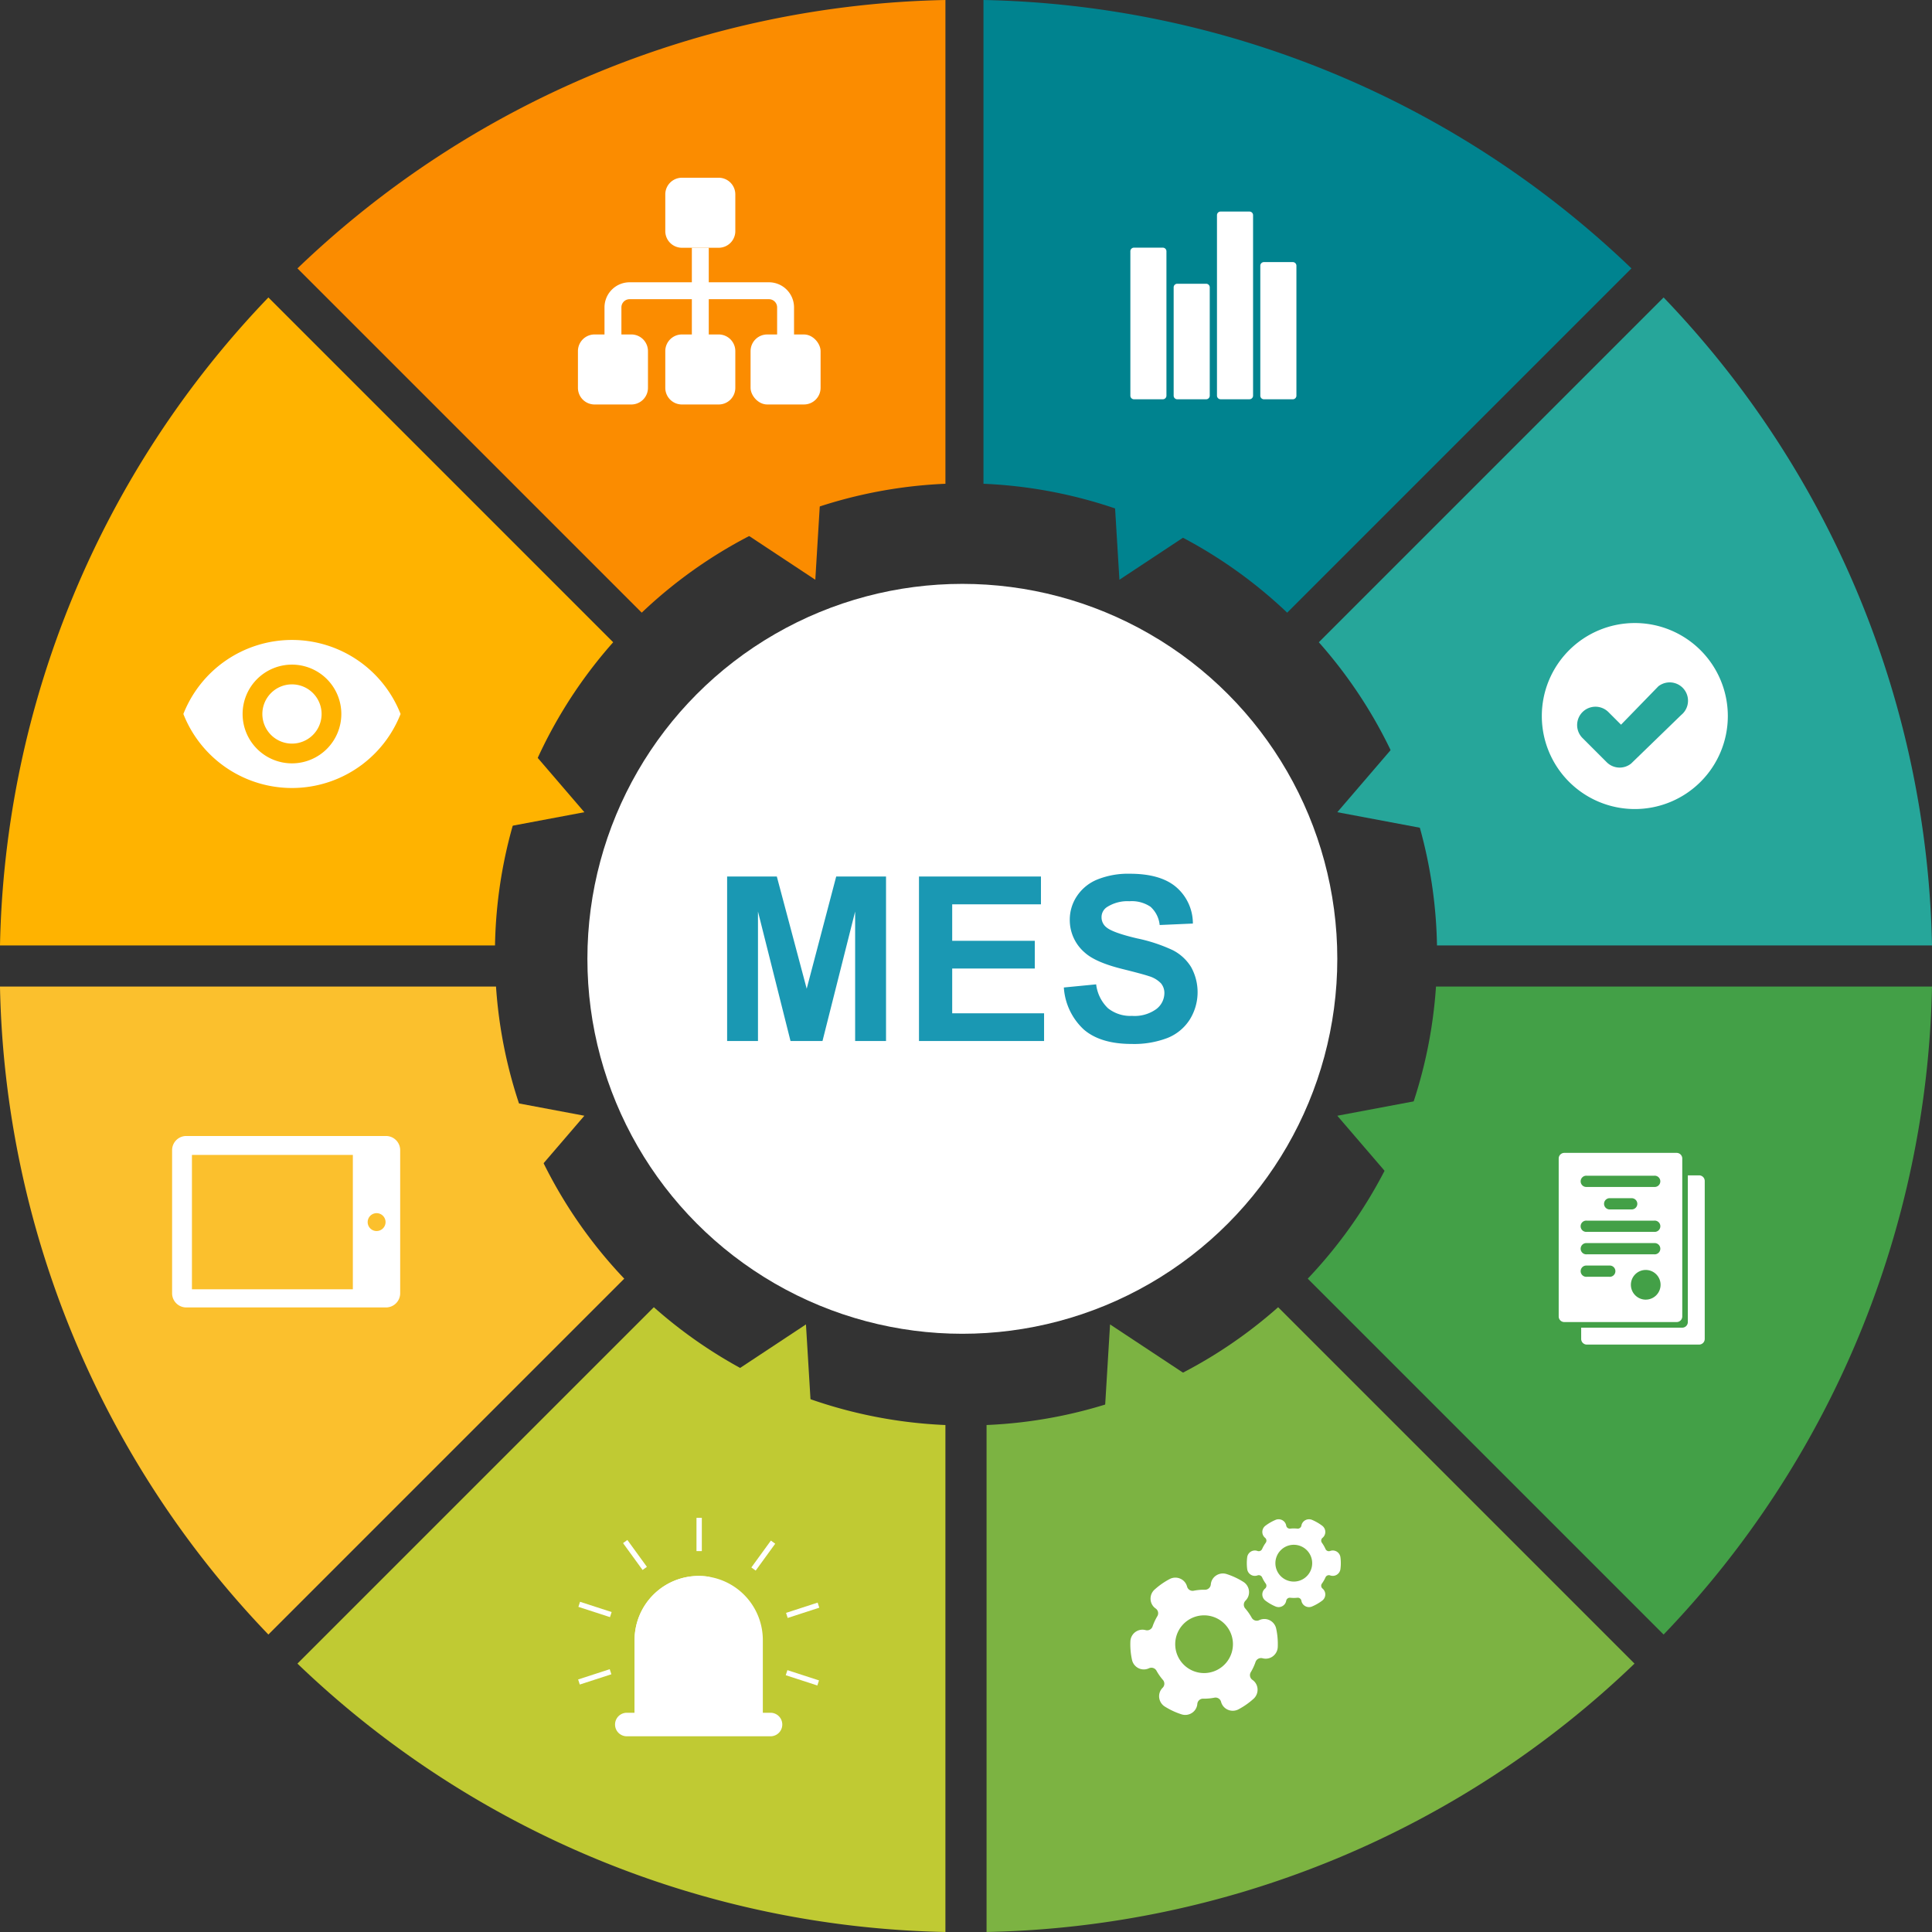
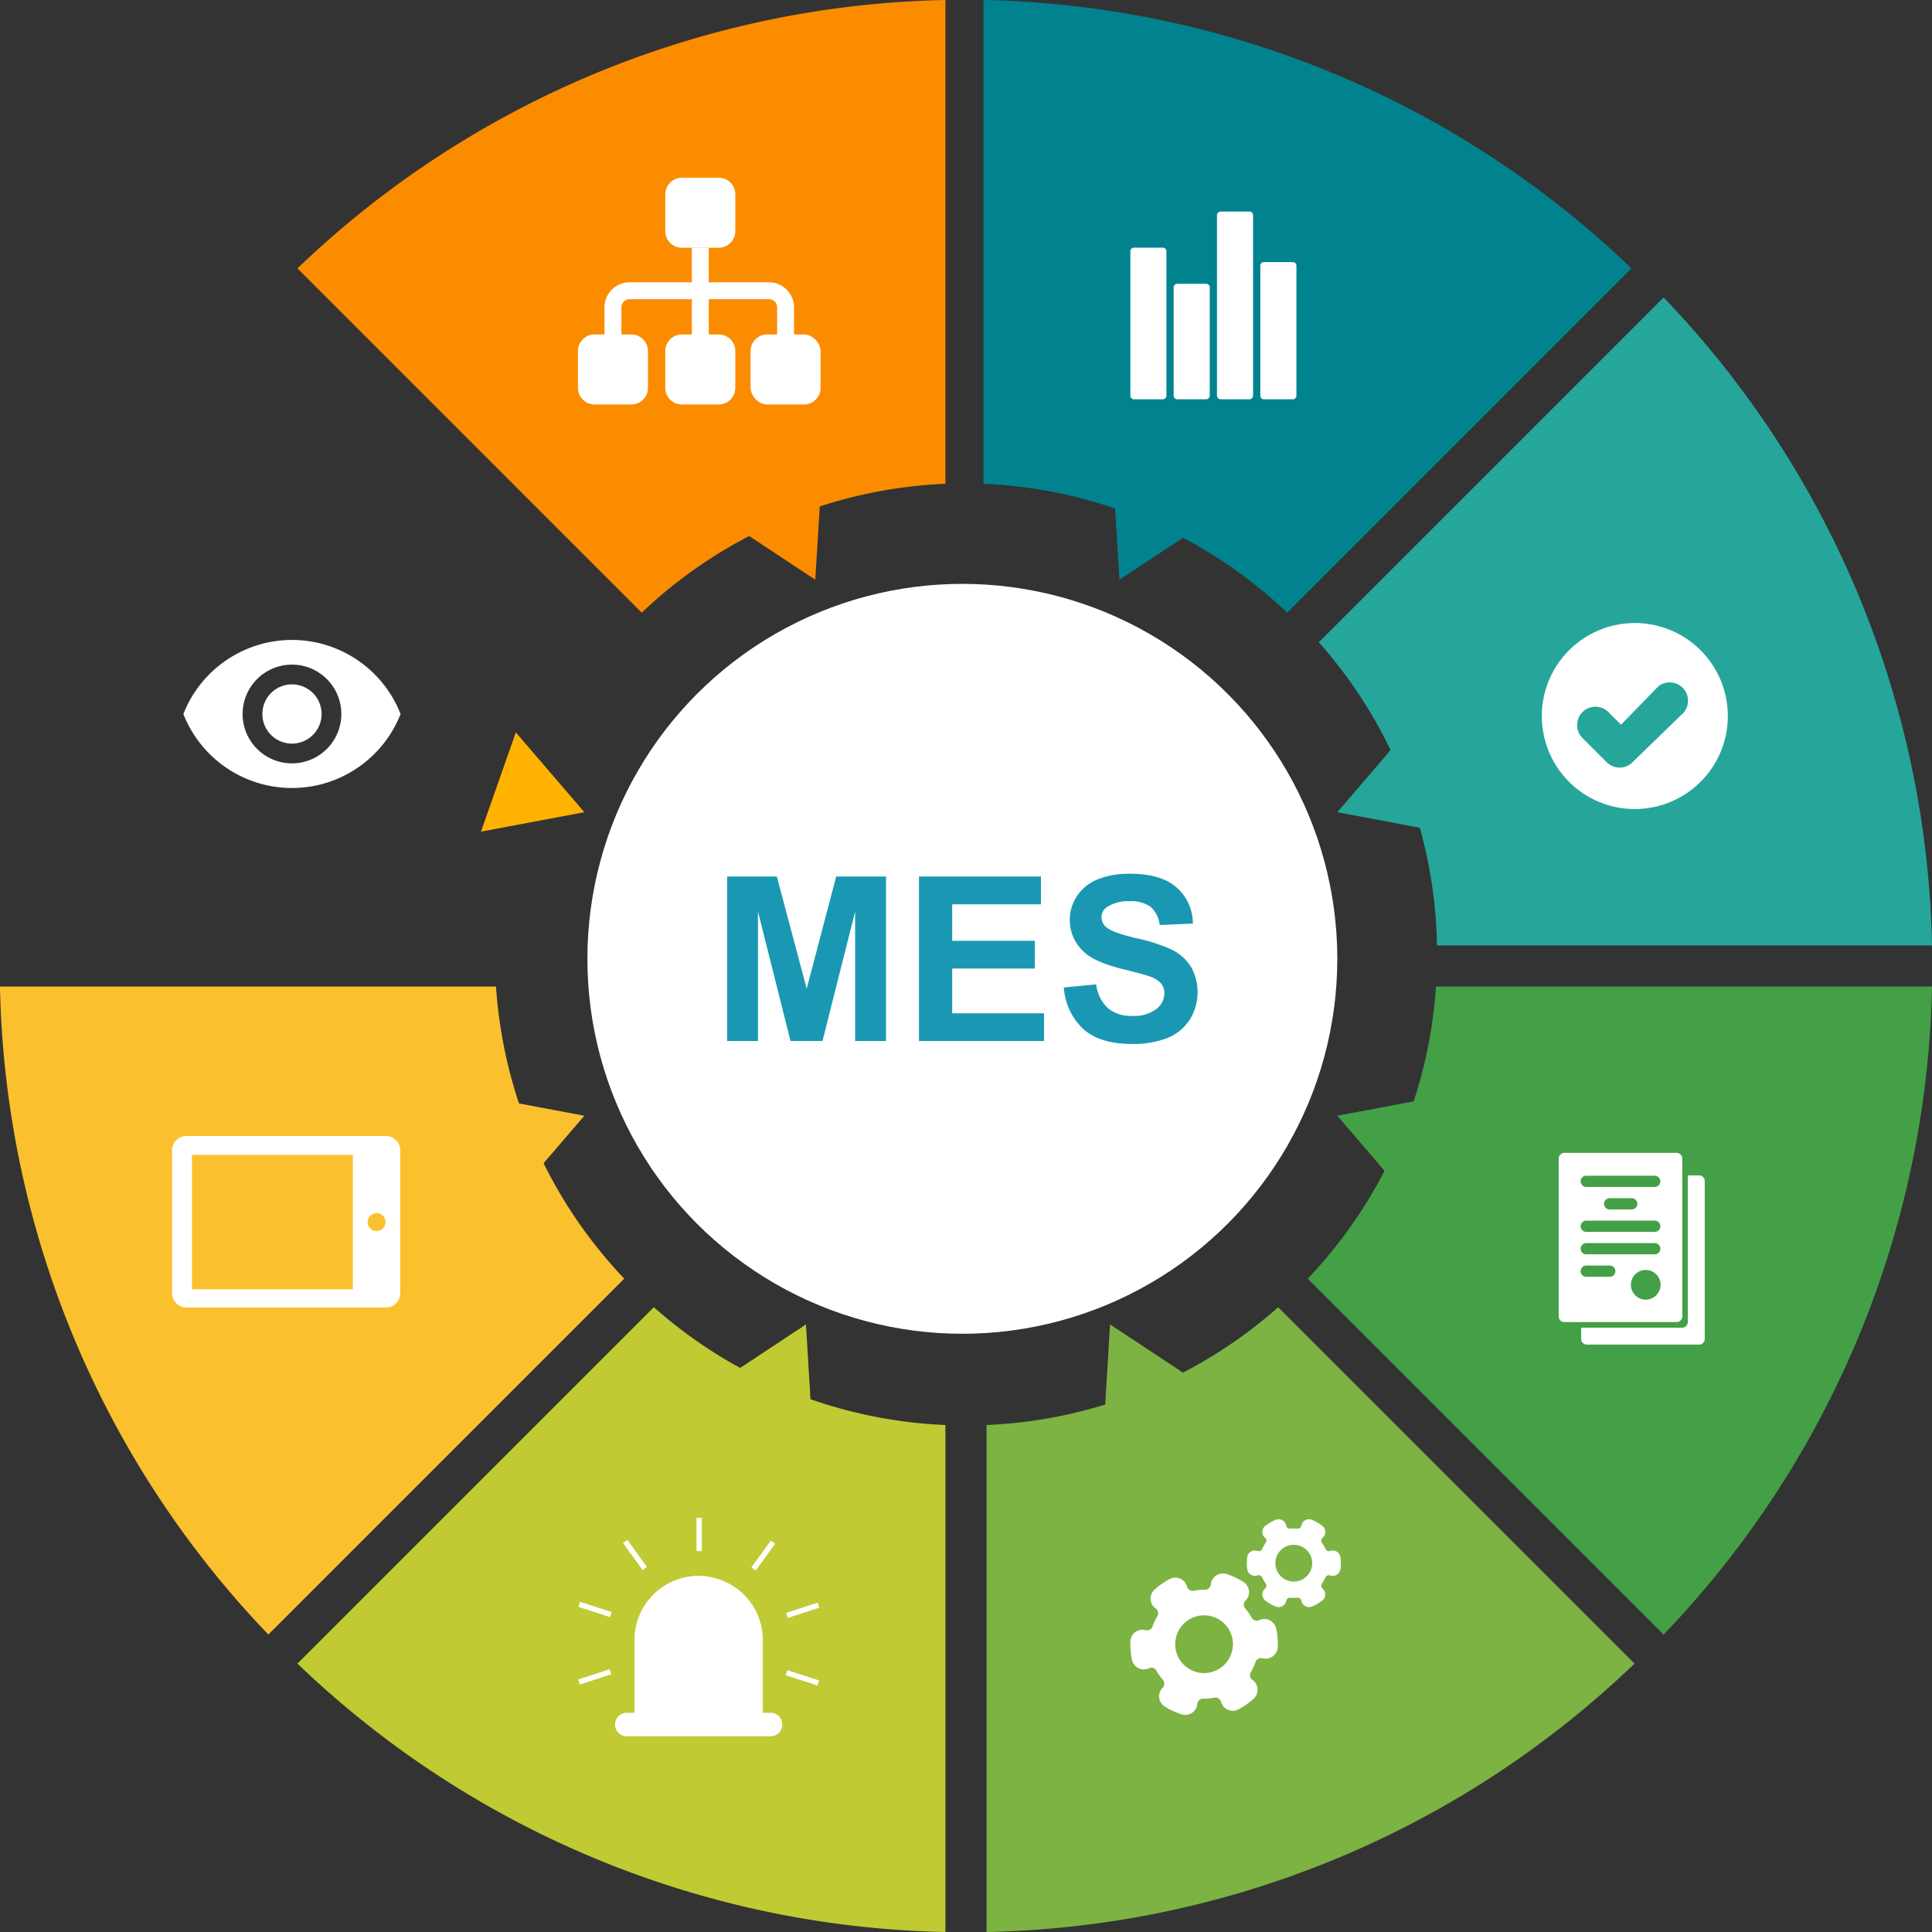
<svg xmlns="http://www.w3.org/2000/svg" width="342.755" height="342.754" viewBox="0 0 342.755 342.754">
  <rect x="0" y="0" width="342.755" height="342.754" fill="#333333" stroke="none" />
  <g id="MES" transform="translate(-788.468 -909.468)">
    <g id="Group_28" data-name="Group 28" transform="translate(334.922 3.013)">
      <g id="Group_25" data-name="Group 25" transform="translate(453.546 906.455)">
        <g id="Group_24" data-name="Group 24">
          <path id="Path_5" data-name="Path 5" d="M834.731,1176.856a83.269,83.269,0,0,1-22.754,51.822l63.135,63.134a170.815,170.815,0,0,0,47.616-114.956Z" transform="translate(-579.972 -1001.831)" fill="#43a047" />
          <path id="Path_6" data-name="Path 6" d="M835.98,1102.943H923.8a170.825,170.825,0,0,0-47.616-114.959l-61.168,61.17A83.242,83.242,0,0,1,835.98,1102.943Z" transform="translate(-581.044 -935.212)" fill="#26a69a" />
          <path id="Path_7" data-name="Path 7" d="M650.032,992.28V906.455a170.818,170.818,0,0,0-114.957,47.616l61.077,61.076A83.267,83.267,0,0,1,650.032,992.28Z" transform="translate(-482.303 -906.455)" fill="#fb8c00" />
          <path id="Path_8" data-name="Path 8" d="M723.1,992.28V906.455A170.818,170.818,0,0,1,838.06,954.071l-61.077,61.076A83.267,83.267,0,0,0,723.1,992.28Z" transform="translate(-548.625 -906.455)" fill="#00838f" />
-           <path id="Path_9" data-name="Path 9" d="M562.33,1049.154l-61.169-61.17a170.821,170.821,0,0,0-47.615,114.959h87.819A83.244,83.244,0,0,1,562.33,1049.154Z" transform="translate(-453.546 -935.212)" fill="#ffb300" />
          <path id="Path_10" data-name="Path 10" d="M541.543,1176.856h-88a170.808,170.808,0,0,0,47.615,114.956l63.136-63.135A83.272,83.272,0,0,1,541.543,1176.856Z" transform="translate(-453.546 -1001.831)" fill="#fbc02d" />
          <path id="Path_11" data-name="Path 11" d="M598.3,1264.741l-63.228,63.229a170.816,170.816,0,0,0,114.957,47.614v-89.94A83.228,83.228,0,0,1,598.3,1264.741Z" transform="translate(-482.303 -1032.83)" fill="#c0ca33" />
          <path id="Path_12" data-name="Path 12" d="M775.676,1264.743a83.231,83.231,0,0,1-51.729,20.9v89.941A170.808,170.808,0,0,0,838.9,1327.971Z" transform="translate(-548.922 -1032.831)" fill="#7cb342" />
        </g>
      </g>
      <g id="Group_27" data-name="Group 27" transform="translate(557.756 1010.039)">
        <circle id="Ellipse_9" data-name="Ellipse 9" cx="66.52" cy="66.52" r="66.52" transform="translate(0 0)" fill="#fff" />
        <g id="Group_26" data-name="Group 26" transform="translate(24.788 51.421)">
          <path id="Path_13" data-name="Path 13" d="M652.838,1175.878v-29.183h8.818l5.3,19.906,5.235-19.906h8.839v29.183H675.55v-22.971l-5.792,22.971h-5.673l-5.772-22.971v22.971Z" transform="translate(-652.838 -1146.198)" fill="#1a98b3" />
          <path id="Path_14" data-name="Path 14" d="M705.426,1175.878v-29.183h21.638v4.937H711.318v6.469h14.651v4.917H711.318v7.943h16.3v4.916Z" transform="translate(-671.387 -1146.198)" fill="#1a98b3" />
          <path id="Path_15" data-name="Path 15" d="M745.129,1166.112l5.733-.557a7,7,0,0,0,2.1,4.24,6.353,6.353,0,0,0,4.27,1.354,6.562,6.562,0,0,0,4.29-1.2,3.584,3.584,0,0,0,1.443-2.816,2.657,2.657,0,0,0-.608-1.762,4.847,4.847,0,0,0-2.12-1.264q-1.035-.358-4.717-1.275-4.738-1.174-6.649-2.886a7.594,7.594,0,0,1-2.688-5.872,7.5,7.5,0,0,1,1.264-4.17,7.916,7.916,0,0,1,3.643-2.957,14.593,14.593,0,0,1,5.743-1.015q5.495,0,8.271,2.408a8.5,8.5,0,0,1,2.917,6.429l-5.892.259a5.013,5.013,0,0,0-1.622-3.235,5.948,5.948,0,0,0-3.733-.985,6.73,6.73,0,0,0-4.021,1.056,2.125,2.125,0,0,0-.935,1.811,2.24,2.24,0,0,0,.875,1.772q1.116.936,5.415,1.951a28.55,28.55,0,0,1,6.359,2.1,8.191,8.191,0,0,1,3.225,2.966,9.187,9.187,0,0,1-.228,9.345,8.354,8.354,0,0,1-3.941,3.255,16.545,16.545,0,0,1-6.351,1.065q-5.534,0-8.5-2.558A11.127,11.127,0,0,1,745.129,1166.112Z" transform="translate(-685.391 -1145.927)" fill="#1a98b3" />
        </g>
      </g>
      <path id="Path_16" data-name="Path 16" d="M652.955,1044.914l16.7-8.334-1.13,18.626Z" transform="translate(-70.336 -45.898)" fill="#fb8c00" />
      <path id="Path_17" data-name="Path 17" d="M585.376,1124.8l6.182-17.606,12.157,14.157Z" transform="translate(-46.499 -70.804)" fill="#ffb300" />
      <path id="Path_18" data-name="Path 18" d="M838.421,1124.8l-6.183-17.606-12.157,14.157Z" transform="translate(-129.285 -70.804)" fill="#26a69a" />
      <path id="Path_19" data-name="Path 19" d="M585.376,1206.935l6.182,17.606,12.157-14.157Z" transform="translate(-46.499 -105.986)" fill="#fbc02d" />
      <path id="Path_20" data-name="Path 20" d="M838.421,1206.935l-6.183,17.606-12.157-14.157Z" transform="translate(-129.285 -105.986)" fill="#43a047" />
      <path id="Path_21" data-name="Path 21" d="M775.318,1044.914l-16.7-8.334,1.13,18.626Z" transform="translate(-107.607 -45.898)" fill="#00838f" />
      <path id="Path_22" data-name="Path 22" d="M650.391,1279.751l16.7,8.334-1.13-18.626Z" transform="translate(-69.431 -128.039)" fill="#c0ca33" />
      <path id="Path_23" data-name="Path 23" d="M772.753,1279.751l-16.7,8.334,1.13-18.626Z" transform="translate(-106.703 -128.039)" fill="#7cb342" />
    </g>
    <g id="Group_53" data-name="Group 53" transform="translate(257.937 -47.169)">
      <g id="Group_47" data-name="Group 47">
        <path id="Rectangle_25" data-name="Rectangle 25" d="M2.952,0H9.471a2.952,2.952,0,0,1,2.952,2.952V9.471A2.952,2.952,0,0,1,9.47,12.423H2.951A2.951,2.951,0,0,1,0,9.472V2.952A2.952,2.952,0,0,1,2.952,0Z" transform="translate(648.56 988.169)" fill="#fff" />
      </g>
      <g id="Group_48" data-name="Group 48">
        <path id="Rectangle_26" data-name="Rectangle 26" d="M2.952,0H9.471a2.952,2.952,0,0,1,2.952,2.952V9.471A2.952,2.952,0,0,1,9.47,12.423H2.951A2.951,2.951,0,0,1,0,9.472V2.952A2.952,2.952,0,0,1,2.952,0Z" transform="translate(648.56 1015.973)" fill="#fff" />
      </g>
      <g id="Group_49" data-name="Group 49">
        <path id="Rectangle_27" data-name="Rectangle 27" d="M2.952,0H9.471a2.952,2.952,0,0,1,2.952,2.952V9.471A2.952,2.952,0,0,1,9.47,12.423H2.951A2.951,2.951,0,0,1,0,9.472V2.952A2.952,2.952,0,0,1,2.952,0Z" transform="translate(633.063 1015.973)" fill="#fff" />
      </g>
      <g id="Group_50" data-name="Group 50">
        <rect id="Rectangle_28" data-name="Rectangle 28" width="12.422" height="12.423" rx="2.952" transform="translate(663.689 1015.973)" fill="#fff" />
      </g>
      <g id="Group_51" data-name="Group 51">
        <path id="Path_25" data-name="Path 25" d="M671.4,1023.469h-3v-12.3a1.454,1.454,0,0,0-1.452-1.452H642.227a1.453,1.453,0,0,0-1.452,1.452v12.3h-3v-12.3a4.457,4.457,0,0,1,4.452-4.452h24.721a4.457,4.457,0,0,1,4.452,4.452Z" fill="#fff" />
      </g>
      <g id="Group_52" data-name="Group 52">
        <rect id="Rectangle_29" data-name="Rectangle 29" width="3" height="19.925" transform="translate(653.272 1000.592)" fill="#fff" />
      </g>
    </g>
    <g id="Group_59" data-name="Group 59" transform="translate(590.477 -53.723)">
      <g id="Group_55" data-name="Group 55" transform="translate(230.523 1076.723)">
        <g id="Group_54" data-name="Group 54">
          <path id="Path_26" data-name="Path 26" d="M246.687,1082.859a5.255,5.255,0,1,0,5.255,5.255A5.259,5.259,0,0,0,246.687,1082.859Z" transform="translate(-227.42 -1074.978)" fill="#fff" />
          <path id="Path_27" data-name="Path 27" d="M249.789,1076.723a20.717,20.717,0,0,0-19.266,13.136,20.7,20.7,0,0,0,38.533,0A20.708,20.708,0,0,0,249.789,1076.723Zm0,21.894a8.757,8.757,0,1,1,8.757-8.759A8.761,8.761,0,0,1,249.789,1098.617Z" transform="translate(-230.523 -1076.723)" fill="#fff" />
        </g>
      </g>
    </g>
    <path id="Path_33" data-name="Path 33" d="M556.748,1090.3h-35.43a2.516,2.516,0,0,0-2.517,2.517V1118.2a2.516,2.516,0,0,0,2.517,2.516h35.43a2.516,2.516,0,0,0,2.517-2.516v-25.386A2.516,2.516,0,0,0,556.748,1090.3Zm-5.881,27.195H522.321v-23.834h28.547Zm4.217-10.332a1.586,1.586,0,1,1,1.586-1.585A1.586,1.586,0,0,1,555.084,1107.159Z" transform="translate(300.199 20.704)" fill="#fff" />
    <g id="Group_72" data-name="Group 72" transform="translate(266.899 -127.38)">
      <path id="Path_45" data-name="Path 45" d="M646.946,1317.9a11.378,11.378,0,0,0-11.378,11.377h0v14.946h22.755v-14.946A11.377,11.377,0,0,0,646.946,1317.9Z" transform="translate(-1.42 -1.462)" fill="#fff" />
      <path id="Path_46" data-name="Path 46" d="M648.983,1318.086a11.364,11.364,0,0,0-9.34,11.188v14.946h-4.074v-14.946a11.378,11.378,0,0,1,11.378-11.377h0a10.723,10.723,0,0,1,2.036.189Z" transform="translate(-1.42 -1.462)" fill="#fff" />
      <path id="Path_47" data-name="Path 47" d="M659.3,1345.616h-25.7a2.087,2.087,0,0,0,0,4.169h25.7a2.087,2.087,0,0,0,0-4.169Z" transform="translate(-0.931 -4.905)" fill="#fff" />
      <g id="Group_71" data-name="Group 71" transform="translate(624.135 1306.128)">
        <path id="Path_48" data-name="Path 48" d="M648.11,1306.128h.948v5.9h-.948Z" transform="translate(-627.113 -1306.128)" fill="#fff" />
        <path id="Path_49" data-name="Path 49" d="M633.232,1311.167l.768-.558,3.465,4.768-.768.558Z" transform="translate(-625.265 -1306.685)" fill="#fff" />
        <path id="Path_50" data-name="Path 50" d="M624.189,1324.032l.292-.9,5.606,1.822-.292.9Z" transform="translate(-624.142 -1308.24)" fill="#fff" />
        <path id="Path_51" data-name="Path 51" d="M624.135,1338.609l5.605-1.822.293.9-5.606,1.821Z" transform="translate(-624.135 -1309.936)" fill="#fff" />
        <path id="Path_52" data-name="Path 52" d="M666.191,1337.879l.294-.9,5.605,1.822-.293.9Z" transform="translate(-629.359 -1309.96)" fill="#fff" />
        <path id="Path_53" data-name="Path 53" d="M666.251,1325.121l5.605-1.822.293.9-5.605,1.821Z" transform="translate(-629.366 -1308.261)" fill="#fff" />
        <path id="Path_54" data-name="Path 54" d="M659.225,1315.5l3.466-4.768.767.557-3.466,4.77Z" transform="translate(-628.493 -1306.7)" fill="#fff" />
      </g>
      <path id="Path_55" data-name="Path 55" d="M650.885,1319.818s7.915,1.415,7.215,9.833C658.083,1329.651,657.44,1321.76,650.885,1319.818Z" transform="translate(-3.323 -1.7)" fill="#fff" />
    </g>
    <g id="Group_80" data-name="Group 80" transform="translate(754.246 -297.641)">
      <g id="Group_78" data-name="Group 78" transform="translate(234.754 1244.641)">
        <g id="Group_77" data-name="Group 77">
          <path id="Path_71" data-name="Path 71" d="M241.159,1275.549v-25.616a.642.642,0,0,0-.642-.642H235.4a.64.64,0,0,0-.642.642v25.616a.641.641,0,0,0,.642.641h5.122A.642.642,0,0,0,241.159,1275.549Z" transform="translate(-234.754 -1242.886)" fill="#fff" />
          <path id="Path_72" data-name="Path 72" d="M246.737,1273.794v-19.216a.637.637,0,0,0-.639-.638h-5.124a.639.639,0,0,0-.641.638v19.216a.641.641,0,0,0,.641.641H246.1A.64.64,0,0,0,246.737,1273.794Z" transform="translate(-232.648 -1241.131)" fill="#fff" />
          <path id="Path_73" data-name="Path 73" d="M252.317,1277.3V1245.28a.641.641,0,0,0-.641-.639h-5.124a.641.641,0,0,0-.639.639V1277.3a.641.641,0,0,0,.639.641h5.124A.641.641,0,0,0,252.317,1277.3Z" transform="translate(-230.542 -1244.641)" fill="#fff" />
          <path id="Path_74" data-name="Path 74" d="M257.9,1274.847v-23.055a.642.642,0,0,0-.642-.642h-5.123a.641.641,0,0,0-.641.642v23.055a.64.64,0,0,0,.641.641h5.123A.641.641,0,0,0,257.9,1274.847Z" transform="translate(-228.436 -1242.184)" fill="#fff" />
        </g>
      </g>
    </g>
    <path id="Path_77" data-name="Path 77" d="M871.611,1088.419a16.5,16.5,0,1,0,16.5,16.5A16.5,16.5,0,0,0,871.611,1088.419Zm8.229,16.313-8.889,8.621a3.251,3.251,0,0,1-4.329-.242l-4.293-4.293a3.252,3.252,0,0,1,4.6-4.6l2.237,2.236,6.619-6.809a3.252,3.252,0,0,1,4.055,5.085Z" transform="translate(206.89 -68.419)" fill="#fff" />
    <g id="Group_87" data-name="Group 87" transform="translate(794.335 -221.482)">
      <path id="Path_86" data-name="Path 86" d="M295.1,1339h-2v26.027a.994.994,0,0,1-1,.995H274.18v2a1,1,0,0,0,1,1H295.1a1,1,0,0,0,1-1v-28.023A1,1,0,0,0,295.1,1339Z" transform="translate(0.469 0.469)" fill="#fff" />
      <path id="Path_87" data-name="Path 87" d="M291.583,1335.482H271.66a1,1,0,0,0-1,1V1364.5a.994.994,0,0,0,1,.995h19.923a.994.994,0,0,0,1-.995v-28.024A1,1,0,0,0,291.583,1335.482Zm-15.937,4.052H287.6a1,1,0,1,1,0,1.992H275.646a1,1,0,1,1,0-1.992Zm8.964,4.98a1,1,0,0,1-1,1H279.63a1,1,0,0,1,0-1.994h3.984A1,1,0,0,1,284.609,1344.514Zm-8.964,2.989H287.6a1,1,0,1,1,0,1.991H275.646a1,1,0,1,1,0-1.991Zm3.984,9.961h-3.984a1,1,0,1,1,0-1.992h3.984a1,1,0,1,1,0,1.992Zm-3.984-3.985a1,1,0,1,1,0-1.992H287.6a1,1,0,1,1,0,1.992H275.646Zm10.456,8.039a2.633,2.633,0,1,1,2.633-2.633A2.636,2.636,0,0,1,286.1,1361.517Z" transform="translate(0 0)" fill="#fff" />
    </g>
    <g id="Group_94" data-name="Group 94" transform="translate(760.914 -210.814)">
      <g id="Group_89" data-name="Group 89" transform="translate(228.086 1399.425)">
        <g id="Group_88" data-name="Group 88">
          <path id="Path_88" data-name="Path 88" d="M253.959,1406.995a2.167,2.167,0,0,0-1.164-1.488,2.132,2.132,0,0,0-1.866,0,1.023,1.023,0,0,1-1.323-.461,9.6,9.6,0,0,0-1.115-1.6,1.018,1.018,0,0,1,.018-1.4,2.114,2.114,0,0,0,.626-1.745,2.154,2.154,0,0,0-1.006-1.6,12.925,12.925,0,0,0-2.954-1.379,2.163,2.163,0,0,0-1.879.263,2.106,2.106,0,0,0-.936,1.6,1.03,1.03,0,0,1-1.068.917,9.24,9.24,0,0,0-1.928.168,1.02,1.02,0,0,1-1.21-.715,2.1,2.1,0,0,0-1.2-1.414,2.154,2.154,0,0,0-1.9.069,13.073,13.073,0,0,0-2.668,1.867,2.158,2.158,0,0,0-.709,1.753,2.118,2.118,0,0,0,.92,1.614,1.016,1.016,0,0,1,.264,1.376,9.658,9.658,0,0,0-.821,1.768,1.023,1.023,0,0,1-1.233.68,2.129,2.129,0,0,0-1.824.331,2.161,2.161,0,0,0-.888,1.666,12.8,12.8,0,0,0,.286,3.271,2.168,2.168,0,0,0,1.163,1.488,2.131,2.131,0,0,0,1.867,0,1.029,1.029,0,0,1,1.322.457,9.47,9.47,0,0,0,1.116,1.6,1.016,1.016,0,0,1-.021,1.4,2.118,2.118,0,0,0-.624,1.746,2.162,2.162,0,0,0,1,1.6,13.049,13.049,0,0,0,2.952,1.375,2.113,2.113,0,0,0,.864.1,2.155,2.155,0,0,0,1.016-.36,2.11,2.11,0,0,0,.936-1.6,1.017,1.017,0,0,1,1.067-.914,9.645,9.645,0,0,0,1.931-.17,1.014,1.014,0,0,1,1.208.713,2.107,2.107,0,0,0,1.2,1.414,2.163,2.163,0,0,0,1.9-.068,13.217,13.217,0,0,0,2.668-1.87,2.164,2.164,0,0,0,.709-1.754,2.108,2.108,0,0,0-.923-1.611,1.019,1.019,0,0,1-.261-1.377,9.536,9.536,0,0,0,.82-1.768,1.03,1.03,0,0,1,1.223-.684l.013,0a2.109,2.109,0,0,0,1.826-.33,2.167,2.167,0,0,0,.888-1.666,12.64,12.64,0,0,0-.038-1.645A12.807,12.807,0,0,0,253.959,1406.995Zm-12.341,7.871a5.121,5.121,0,1,1,4.653-5.551A5.129,5.129,0,0,1,241.618,1414.865Z" transform="translate(-228.086 -1397.21)" fill="#fff" />
        </g>
      </g>
      <g id="Group_91" data-name="Group 91" transform="translate(248.744 1389.814)">
        <g id="Group_90" data-name="Group 90">
          <path id="Path_89" data-name="Path 89" d="M260.6,1396.559a1.384,1.384,0,0,0-.656-1.01,1.361,1.361,0,0,0-1.185-.105.652.652,0,0,1-.813-.366,6.161,6.161,0,0,0-.62-1.077.645.645,0,0,1,.09-.887,1.357,1.357,0,0,0,.5-1.076,1.378,1.378,0,0,0-.55-1.075,8.475,8.475,0,0,0-1.8-1.04,1.385,1.385,0,0,0-1.208.063,1.346,1.346,0,0,0-.684.965.656.656,0,0,1-.729.522,5.944,5.944,0,0,0-1.234,0,.653.653,0,0,1-.729-.521,1.341,1.341,0,0,0-.682-.967,1.385,1.385,0,0,0-1.208-.062,8.458,8.458,0,0,0-1.8,1.038,1.382,1.382,0,0,0-.55,1.076,1.357,1.357,0,0,0,.5,1.076.646.646,0,0,1,.091.887,6.137,6.137,0,0,0-.62,1.077.655.655,0,0,1-.82.364,1.355,1.355,0,0,0-1.177.108,1.374,1.374,0,0,0-.658,1.01,8.131,8.131,0,0,0,0,2.092,1.378,1.378,0,0,0,.655,1.01,1.361,1.361,0,0,0,1.186.108.652.652,0,0,1,.813.364,6.219,6.219,0,0,0,.62,1.077.648.648,0,0,1-.091.889,1.359,1.359,0,0,0-.5,1.075,1.383,1.383,0,0,0,.55,1.075,8.333,8.333,0,0,0,1.8,1.038,1.41,1.41,0,0,0,.543.111,1.371,1.371,0,0,0,.665-.172,1.344,1.344,0,0,0,.682-.963.654.654,0,0,1,.73-.524,5.78,5.78,0,0,0,1.234,0,.647.647,0,0,1,.728.524,1.349,1.349,0,0,0,.684.963,1.372,1.372,0,0,0,1.208.061,8.4,8.4,0,0,0,1.8-1.038,1.374,1.374,0,0,0,.548-1.075,1.36,1.36,0,0,0-.5-1.076.647.647,0,0,1-.09-.888,6.069,6.069,0,0,0,.62-1.077.654.654,0,0,1,.815-.364h.008a1.351,1.351,0,0,0,1.177-.108,1.381,1.381,0,0,0,.656-1.008,7.849,7.849,0,0,0,.069-1.048A8.037,8.037,0,0,0,260.6,1396.559Zm-8.276,4.31a3.264,3.264,0,1,1,3.265-3.264A3.269,3.269,0,0,1,252.325,1400.87Z" transform="translate(-243.984 -1389.814)" fill="#fff" />
        </g>
      </g>
    </g>
  </g>
</svg>